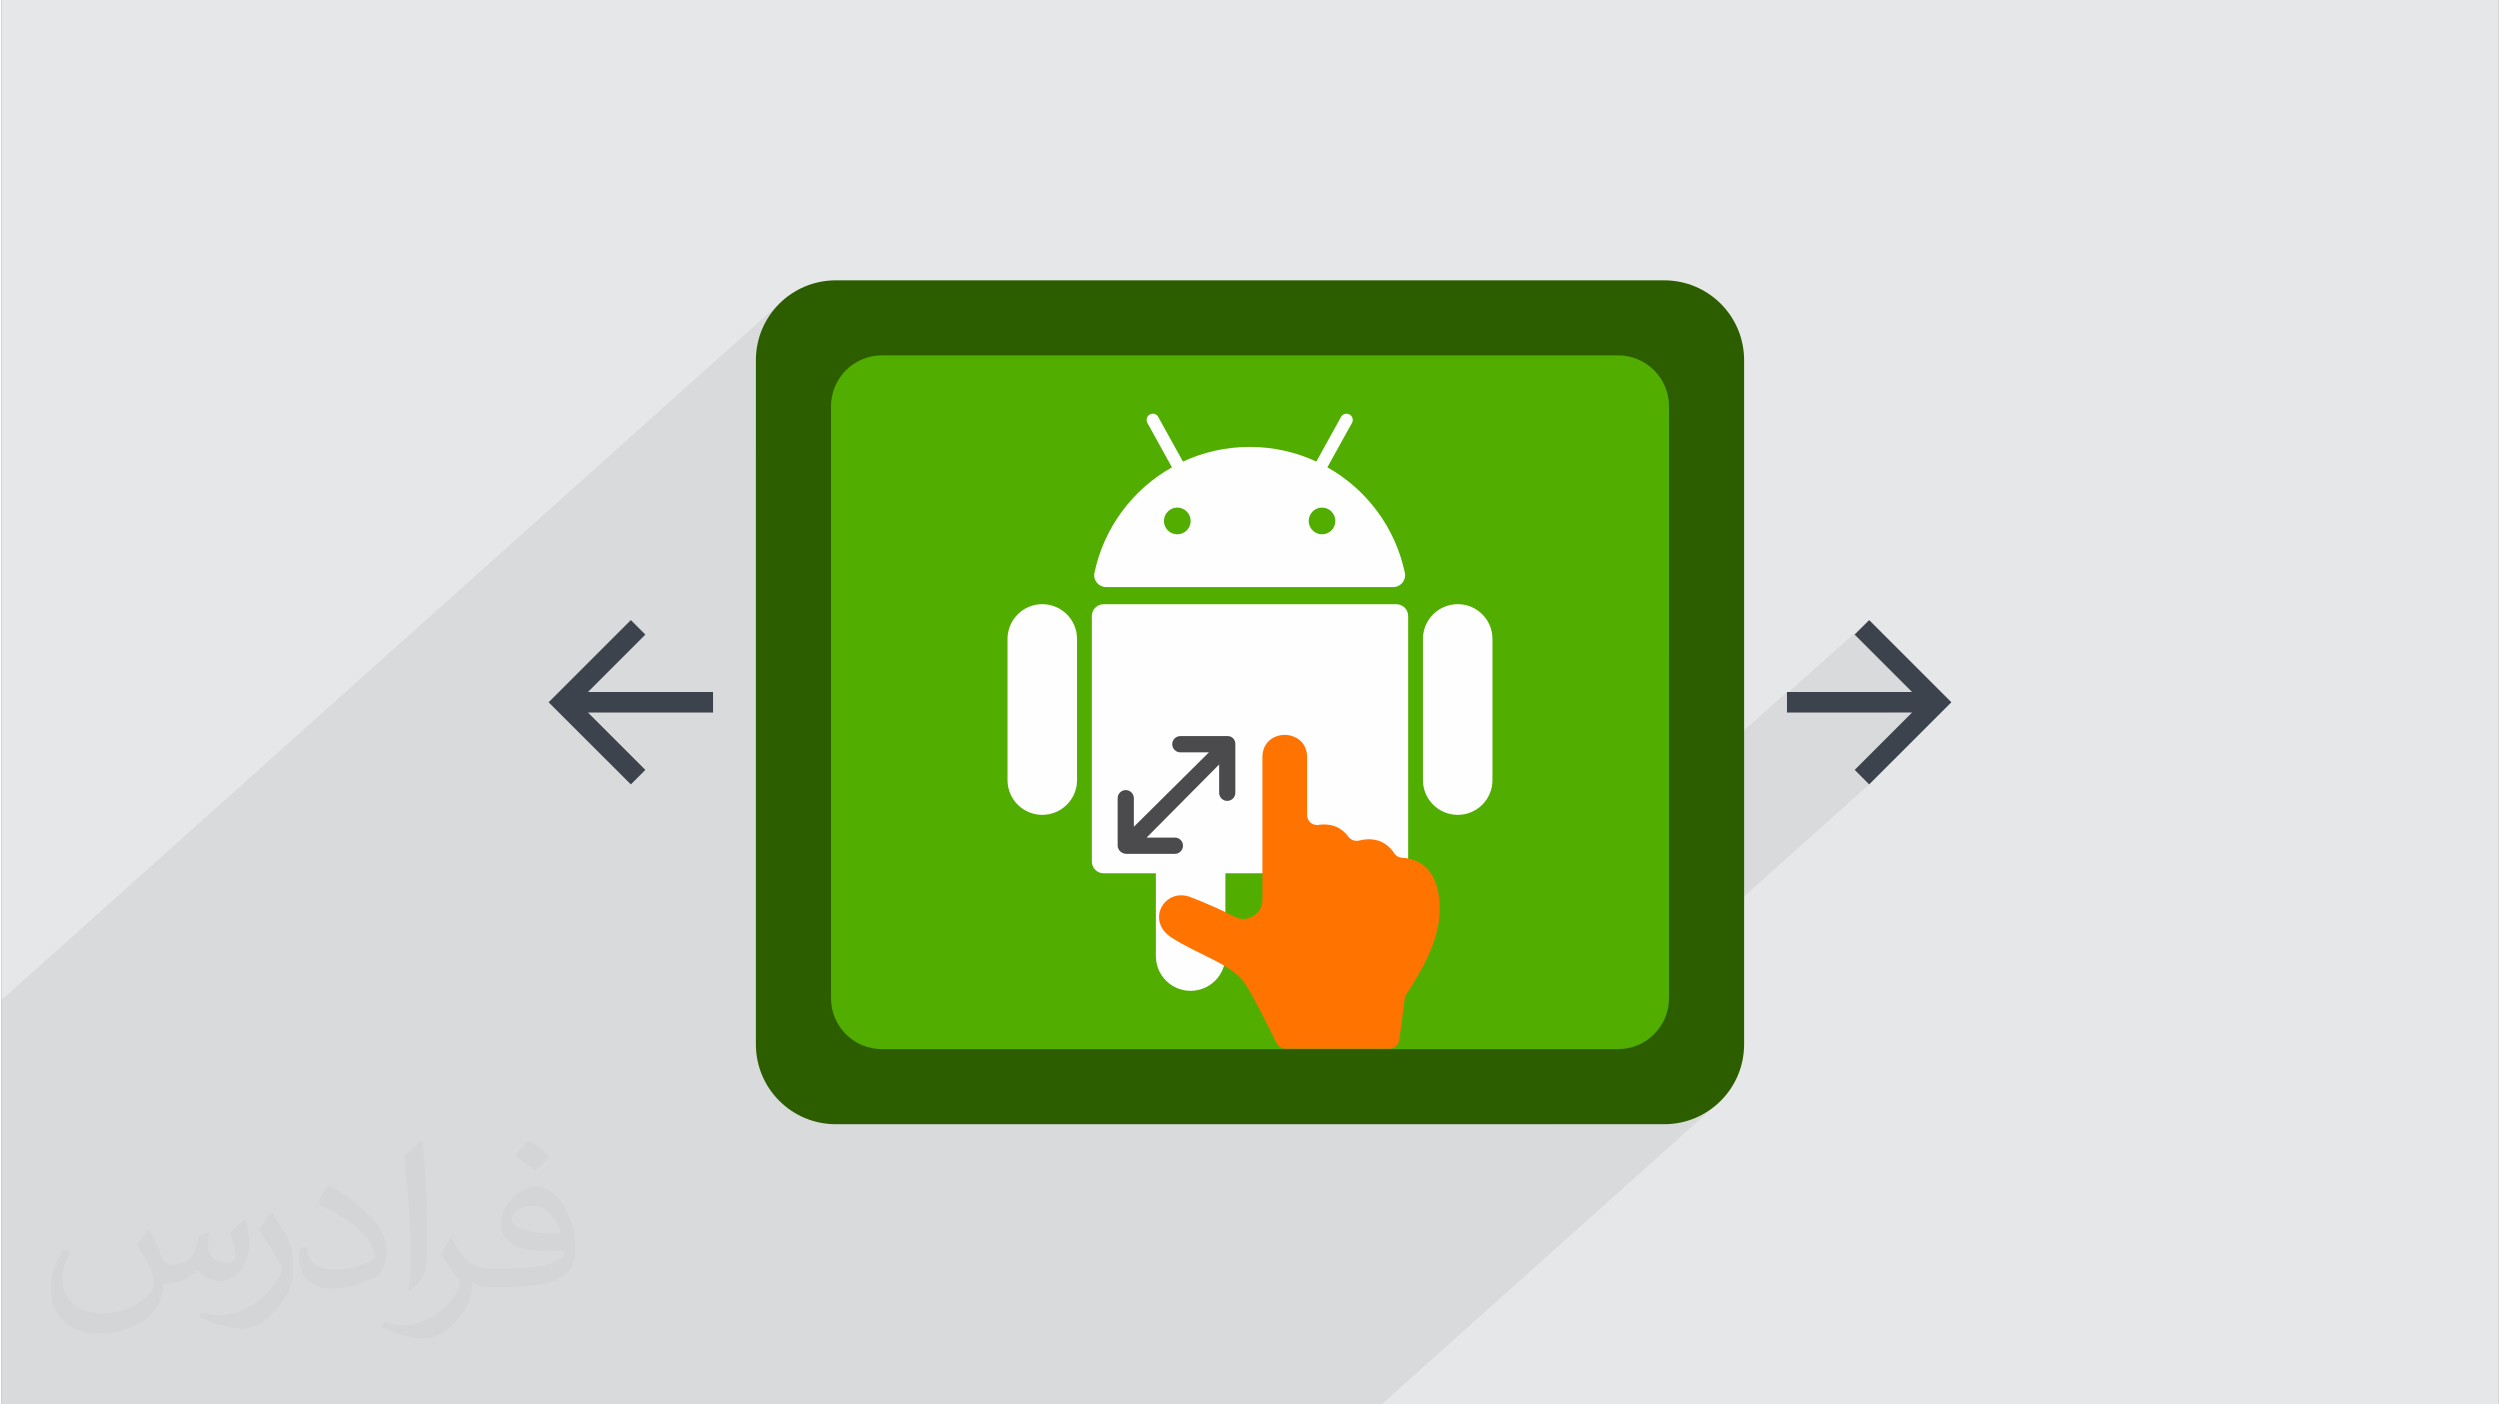
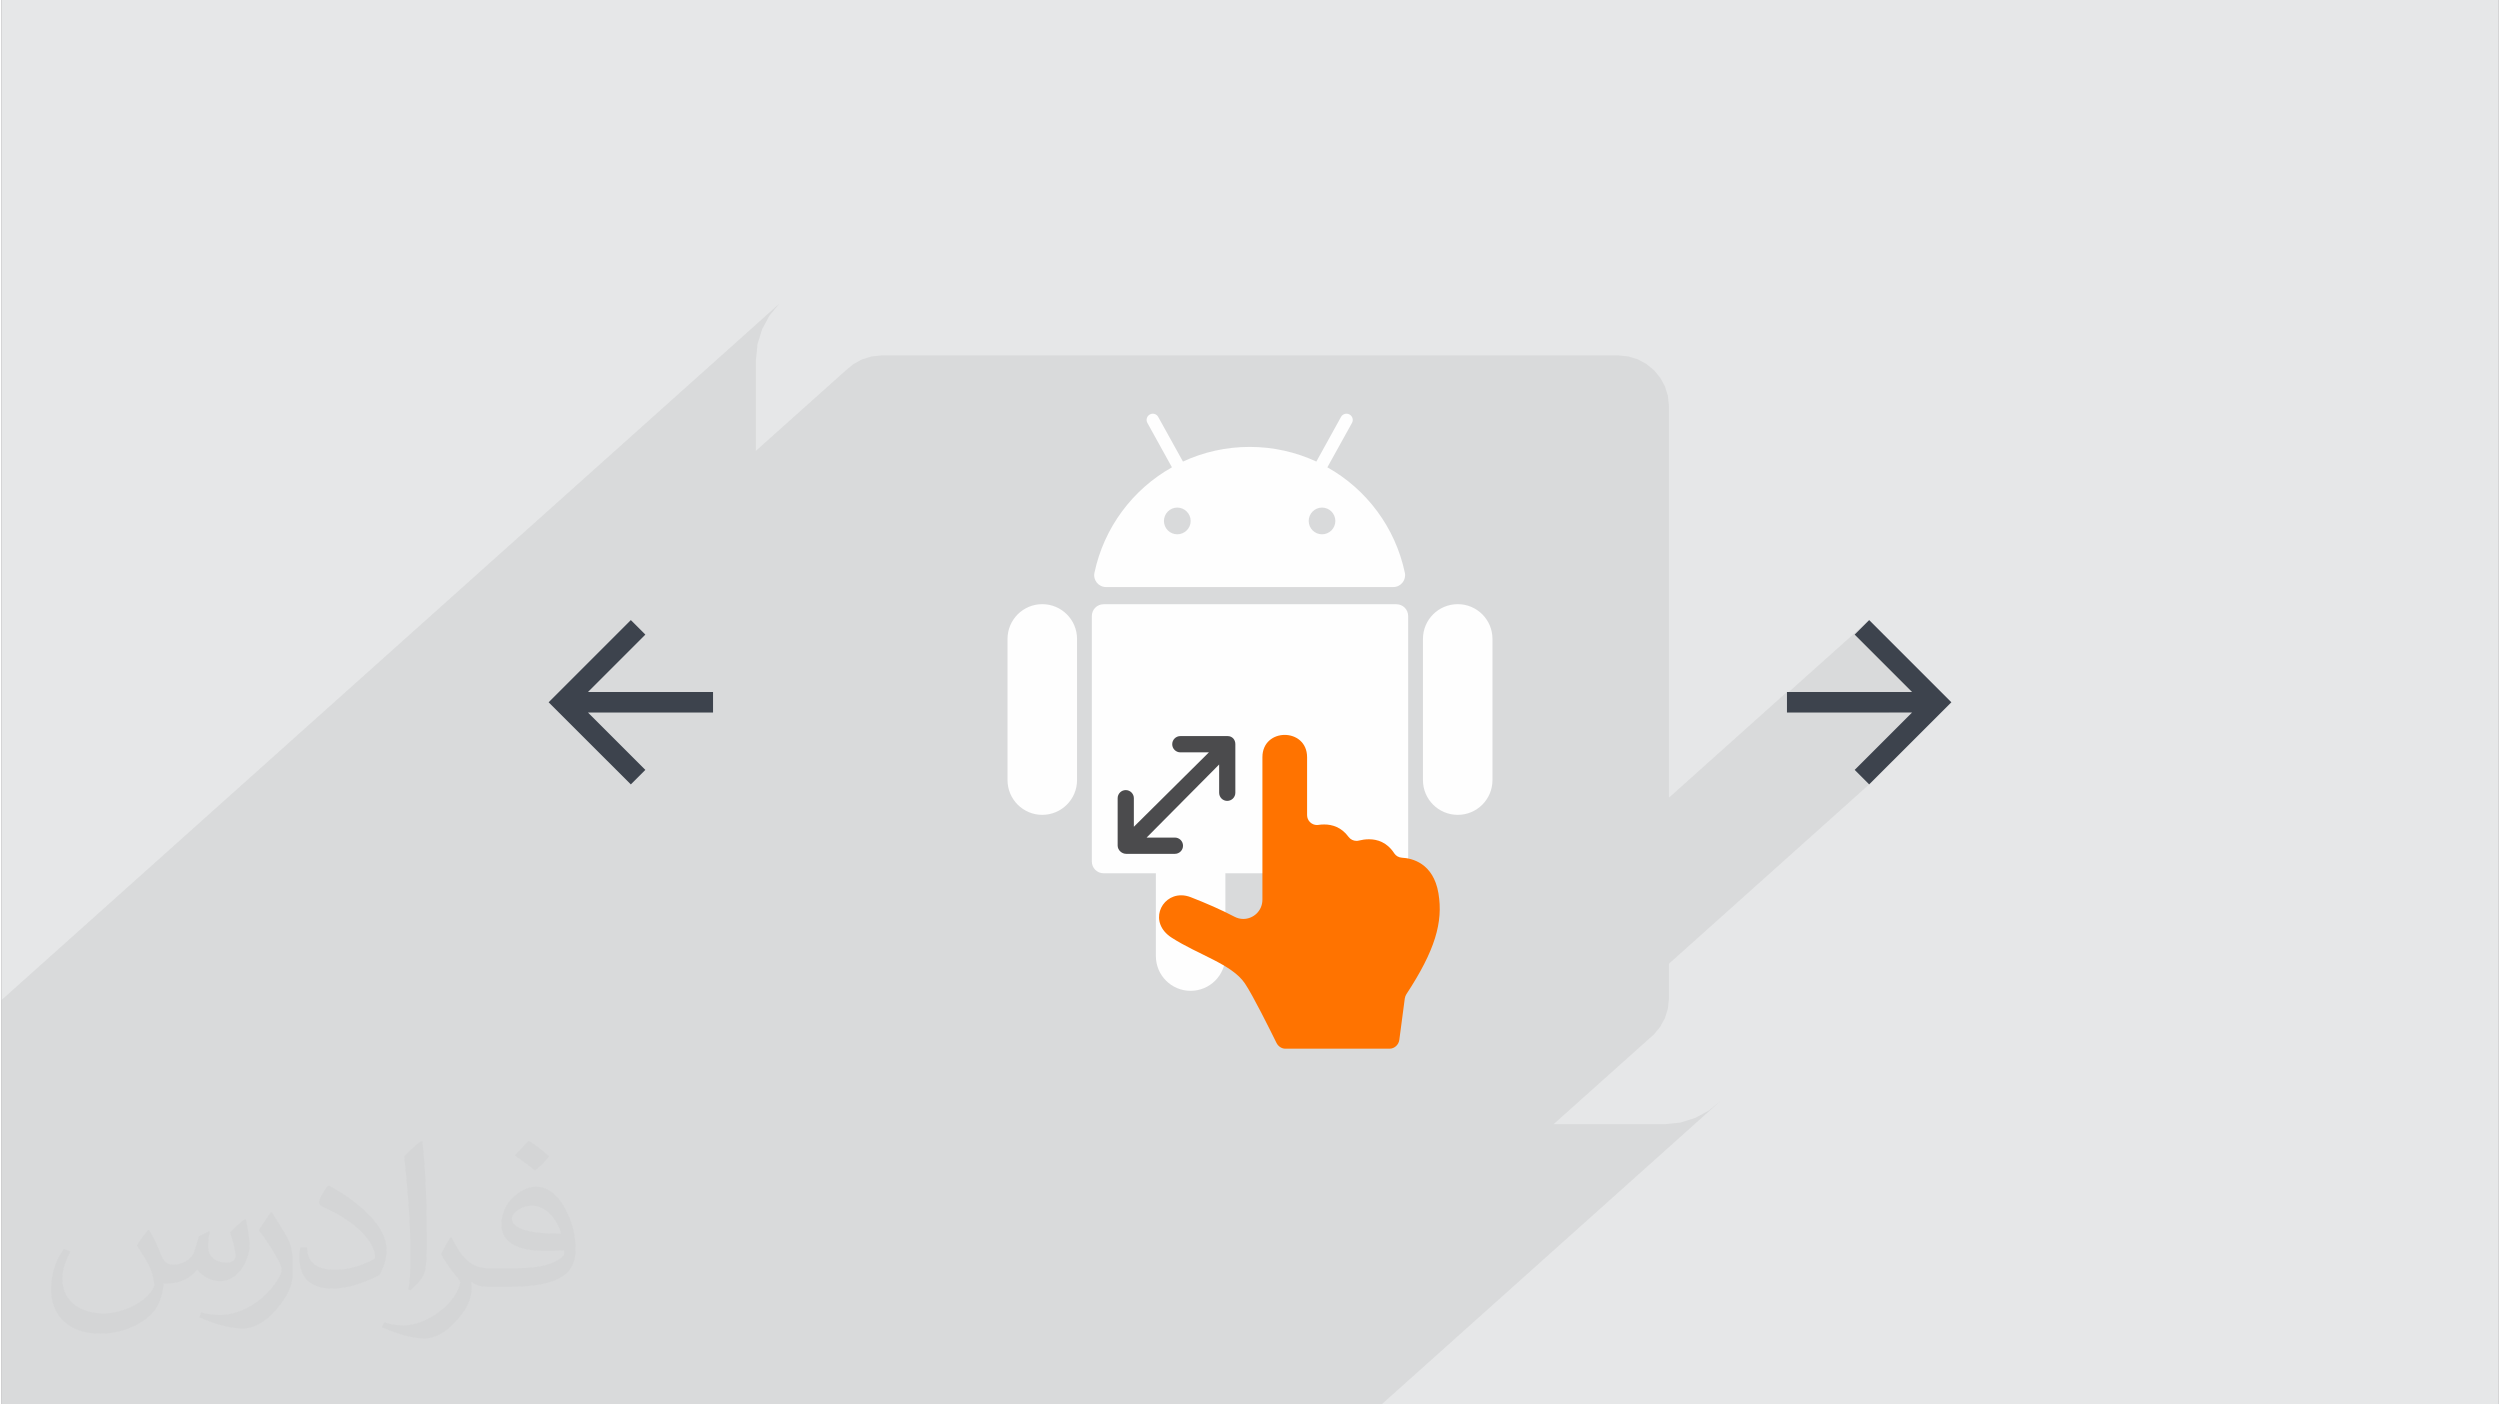
<svg xmlns="http://www.w3.org/2000/svg" xml:space="preserve" width="356px" height="200px" version="1.0" shape-rendering="geometricPrecision" text-rendering="geometricPrecision" image-rendering="optimizeQuality" fill-rule="evenodd" clip-rule="evenodd" viewBox="0 0 35600 20025">
  <rect x="0" y="0" width="35600" height="20025" fill="#808080" stroke="none" />
  <g id="Layer_x0020_1">
    <g id="_2284025118688">
      <path fill="#E6E7E8" d="M0 0l35600 0 0 20025 -35600 0 0 -20025z" />
      <path fill="#373435" fill-opacity="0.078" d="M11892 20025l-332 0 -69 0 -64 0 -56 0 -351 0 -20 0 -327 0 -120 0 -188 0 -43 0 -247 0 -137 0 -256 0 -366 0 -67 0 -260 0 -400 0 -515 0 -71 0 -5 0 -52 0 -40 0 -31 0 -26 0 -21 0 -127 0 -33 0 -167 0 -71 0 -132 0 -44 0 -87 0 -25 0 0 0 -69 0 -129 0 -46 0 -9 0 -52 0 -12 0 -337 0 -146 0 -99 0 -44 0 -37 0 -44 0 -482 0 -188 0 -407 0 -21 0 -74 0 -18 0 -385 0 -51 0 -21 0 -72 0 -516 0 -8 0 -146 0 -358 0 -8 0 -375 0 -11 0 -73 0 -21 0 -155 0 0 0 -249 0 -72 0 -71 0 -186 0 -246 0 -143 0 -80 0 -976 0 -103 0 -602 0 0 -785 0 -23 0 -1292 0 -280 0 -649 0 -123 0 -569 0 -247 0 -1293 0 -506 11089 -9928 -139 168 -105 194 -66 213 -24 230 0 1293 1283 -1148 108 -89 123 -67 136 -42 146 -15 10498 0 146 15 136 42 123 67 108 89 88 107 67 123 42 136 15 146 0 3595 0 611 0 1375 1682 -1507 0 24 1172 -1049 -207 207 818 818 -327 293 327 0 -818 818 207 207 -2854 2556 0 493 -15 146 -42 136 -67 123 -88 108 -1434 1283 1578 0 230 -23 213 -67 194 -105 168 -139 -4836 4330 -433 0 -1578 0 -360 0 -551 0 -438 0 -96 0 -327 0 -1456 0 -262 0 -14 0 -25 0 -12 0 -14 0 -1472 0 -63 0 -154 0 -183 0 -188 0 -157 0z" />
      <g>
-         <path fill="#2C5E00" fill-rule="nonzero" d="M23706 3997l-11812 0c-629,0 -1139,509 -1139,1138l0 9755c0,629 510,1139 1139,1139l11812 0c629,0 1139,-510 1139,-1139l0 -9755c0,-629 -510,-1138 -1139,-1138z" />
-         <path fill="#51AD00" fill-rule="nonzero" d="M23774 9387l0 -3595c0,-400 -325,-725 -725,-725l-10498 0c-400,0 -725,325 -725,725l0 1546 0 0 0 5058 0 956 0 881c0,400 325,725 725,725l915 0 2612 0 981 0 5990 0c400,0 725,-325 725,-725l0 -4235 0 -611z" />
        <g>
          <path fill="#3D434D" d="M26628 8841l-207 207 818 818 -1783 0 0 293 1783 0 -818 818 207 207 1172 -1171 -1172 -1172z" />
          <path fill="#3D434D" d="M8972 8841l207 207 -818 818 1783 0 0 293 -1783 0 818 818 -207 207 -1172 -1171 1172 -1172z" />
        </g>
-         <path fill="#FEFEFE" fill-rule="nonzero" d="M17939 7441c106,-50 260,56 345,236 86,180 69,367 -37,417 -105,50 -260,-56 -345,-237 -85,-180 -68,-367 37,-416z" />
        <path fill="#FEFEFE" d="M15747 8370l4097 0c106,0 186,-99 164,-203 -136,-646 -546,-1191 -1105,-1504l351 -633c24,-42 8,-97 -35,-120 -43,-24 -97,-9 -121,34l-352 637c-289,-134 -611,-209 -951,-209 -339,0 -662,75 -951,209l-353 -637c-23,-43 -77,-58 -120,-34 -42,23 -58,78 -34,120l350 633c-558,313 -969,858 -1105,1504 -22,104 58,203 165,203l0 0zm3270 -942c0,105 -85,190 -190,190 -105,0 -190,-85 -190,-190 0,-105 85,-191 190,-191 105,0 190,86 190,191zm-2254 -191c105,0 191,86 191,191 0,105 -86,190 -191,190 -105,0 -190,-85 -190,-190 0,-105 85,-191 190,-191zm3999 1377c-274,0 -496,222 -496,495l0 2014c0,273 222,495 496,495 274,0 495,-222 495,-495l0 -2014c0,-273 -221,-495 -495,-495zm-5924 0c-273,0 -495,222 -495,495l0 2014c0,273 222,495 495,495 274,0 496,-222 496,-495l0 -2014c0,-273 -222,-495 -496,-495zm5049 1l-4174 0c-93,0 -168,75 -168,168l0 3500c0,93 75,168 168,168l745 0 0 1180c0,274 221,496 495,496 274,0 496,-222 496,-496l0 -1180 693 0 0 1180c0,274 222,496 495,496 274,0 496,-222 496,-496l0 -1180 754 0c93,0 168,-75 168,-168l0 -3500c0,-93 -75,-168 -168,-168l0 0z" />
        <path fill="#FF7300" fill-rule="nonzero" d="M20487 12737c-73,-433 -379,-501 -521,-508 -44,-3 -85,-25 -109,-62 -103,-159 -242,-201 -361,-201 -52,0 -101,8 -141,18 -12,4 -24,5 -36,5 -44,0 -86,-20 -113,-56 -102,-140 -235,-178 -348,-178 -29,0 -56,2 -81,6 -7,1 -15,2 -22,2 -76,0 -141,-62 -141,-141l0 -826c0,-212 -160,-318 -319,-318 -159,0 -318,106 -318,318l0 2032c0,159 -129,274 -272,274 -43,0 -85,-10 -127,-32 -194,-102 -403,-192 -620,-277 -48,-19 -95,-28 -139,-28 -297,0 -465,392 -136,604 378,244 858,377 1044,652 115,170 357,659 451,849 24,48 73,82 126,82l1486 0c70,0 130,-56 139,-126l78 -590c3,-21 11,-42 22,-60 410,-624 527,-1029 458,-1439z" />
        <path fill="#4B4B4D" fill-rule="nonzero" d="M16845 12058c0,-64 -52,-116 -116,-116l-403 0 1034 -1042 0 403c0,64 51,116 115,116 64,0 116,-52 116,-116l0 -694c0,-64 -45,-114 -109,-114l-675 0c-64,0 -116,52 -116,116 0,64 52,116 116,116l407 0 -1070 1061 0 -408c0,-63 -52,-115 -116,-115 -63,0 -115,52 -115,115l0 676c0,64 58,118 122,118l694 0c64,0 116,-52 116,-116z" />
      </g>
      <path fill="#373435" fill-opacity="0.031" d="M2102 17538c67,103 111,202 155,311 31,64 48,183 198,183 44,0 107,-14 163,-45 63,-33 111,-82 135,-159l61 -201 145 -72 10 10c-19,76 -24,148 -24,206 0,169 145,233 262,233 68,0 128,-33 128,-95 0,-81 -34,-216 -78,-338 68,-68 136,-136 214,-191l12 6c34,144 53,286 53,381 0,92 -41,195 -75,263 -70,132 -194,237 -344,237 -114,0 -240,-57 -327,-163l-5 0c-83,101 -209,194 -412,194l-63 0c-10,134 -39,229 -82,313 -122,237 -480,404 -817,404 -470,0 -705,-272 -705,-632 0,-223 72,-431 184,-577l92 37c-70,134 -116,261 -116,385 0,338 274,499 591,499 293,0 657,-188 722,-404 -24,-237 -114,-348 -250,-565 42,-72 95,-144 160,-220l13 0zm5414 -1273c99,62 196,136 290,221 -53,74 -118,142 -201,201 -94,-76 -189,-142 -286,-212 66,-74 131,-146 197,-210zm51 925c-160,0 -291,105 -291,183 0,167 320,219 702,217 -48,-196 -215,-400 -411,-400zm-359 894c208,0 390,-6 528,-41 155,-39 286,-118 286,-171 0,-15 0,-31 -5,-46 -87,9 -186,9 -274,9 -281,0 -496,-64 -581,-223 -22,-43 -36,-93 -36,-148 0,-153 65,-303 181,-406 97,-84 204,-138 313,-138 196,0 354,159 463,408 60,136 101,292 101,490 0,132 -36,243 -118,326 -153,148 -434,204 -865,204l-197 0 0 0 -51 0c-106,0 -184,-19 -244,-66l-10 0c2,24 5,49 5,72 0,97 -32,220 -97,319 -192,286 -400,410 -579,410 -182,0 -405,-70 -606,-161l36 -70c66,27 155,45 279,45 325,0 751,-313 804,-617 -12,-25 -33,-58 -65,-93 -94,-113 -155,-208 -211,-307 49,-95 92,-171 134,-239l16 -2c139,282 265,445 546,445l43 0 0 0 204 0zm-1406 299c24,-130 26,-276 26,-412l0 -202c0,-377 -48,-925 -87,-1281 68,-75 163,-161 238,-219l21 6c51,449 64,971 64,1450 0,126 -5,250 -17,340 -8,114 -73,200 -214,332l-31 -14zm-1447 -596c7,177 94,317 397,317 189,0 349,-49 526,-133 31,-15 48,-33 48,-50 0,-111 -84,-257 -228,-391 -138,-126 -322,-237 -494,-311 -58,-25 -77,-52 -77,-76 0,-52 68,-159 123,-235l20 -2c196,103 416,255 579,426 148,157 240,315 240,488 0,128 -39,250 -102,361 -216,109 -446,191 -674,191 -276,0 -465,-129 -465,-434 0,-33 0,-85 12,-151l95 0zm-500 -502l172 278c63,103 121,214 121,391l0 227c0,183 -117,379 -306,572 -147,132 -278,188 -399,188 -180,0 -386,-56 -623,-159l26 -70c76,21 163,37 270,37 341,-2 690,-251 850,-556 19,-35 27,-68 27,-91 0,-35 -20,-74 -34,-109 -87,-165 -184,-315 -291,-453 56,-88 111,-173 172,-257l15 2z" />
    </g>
  </g>
</svg>